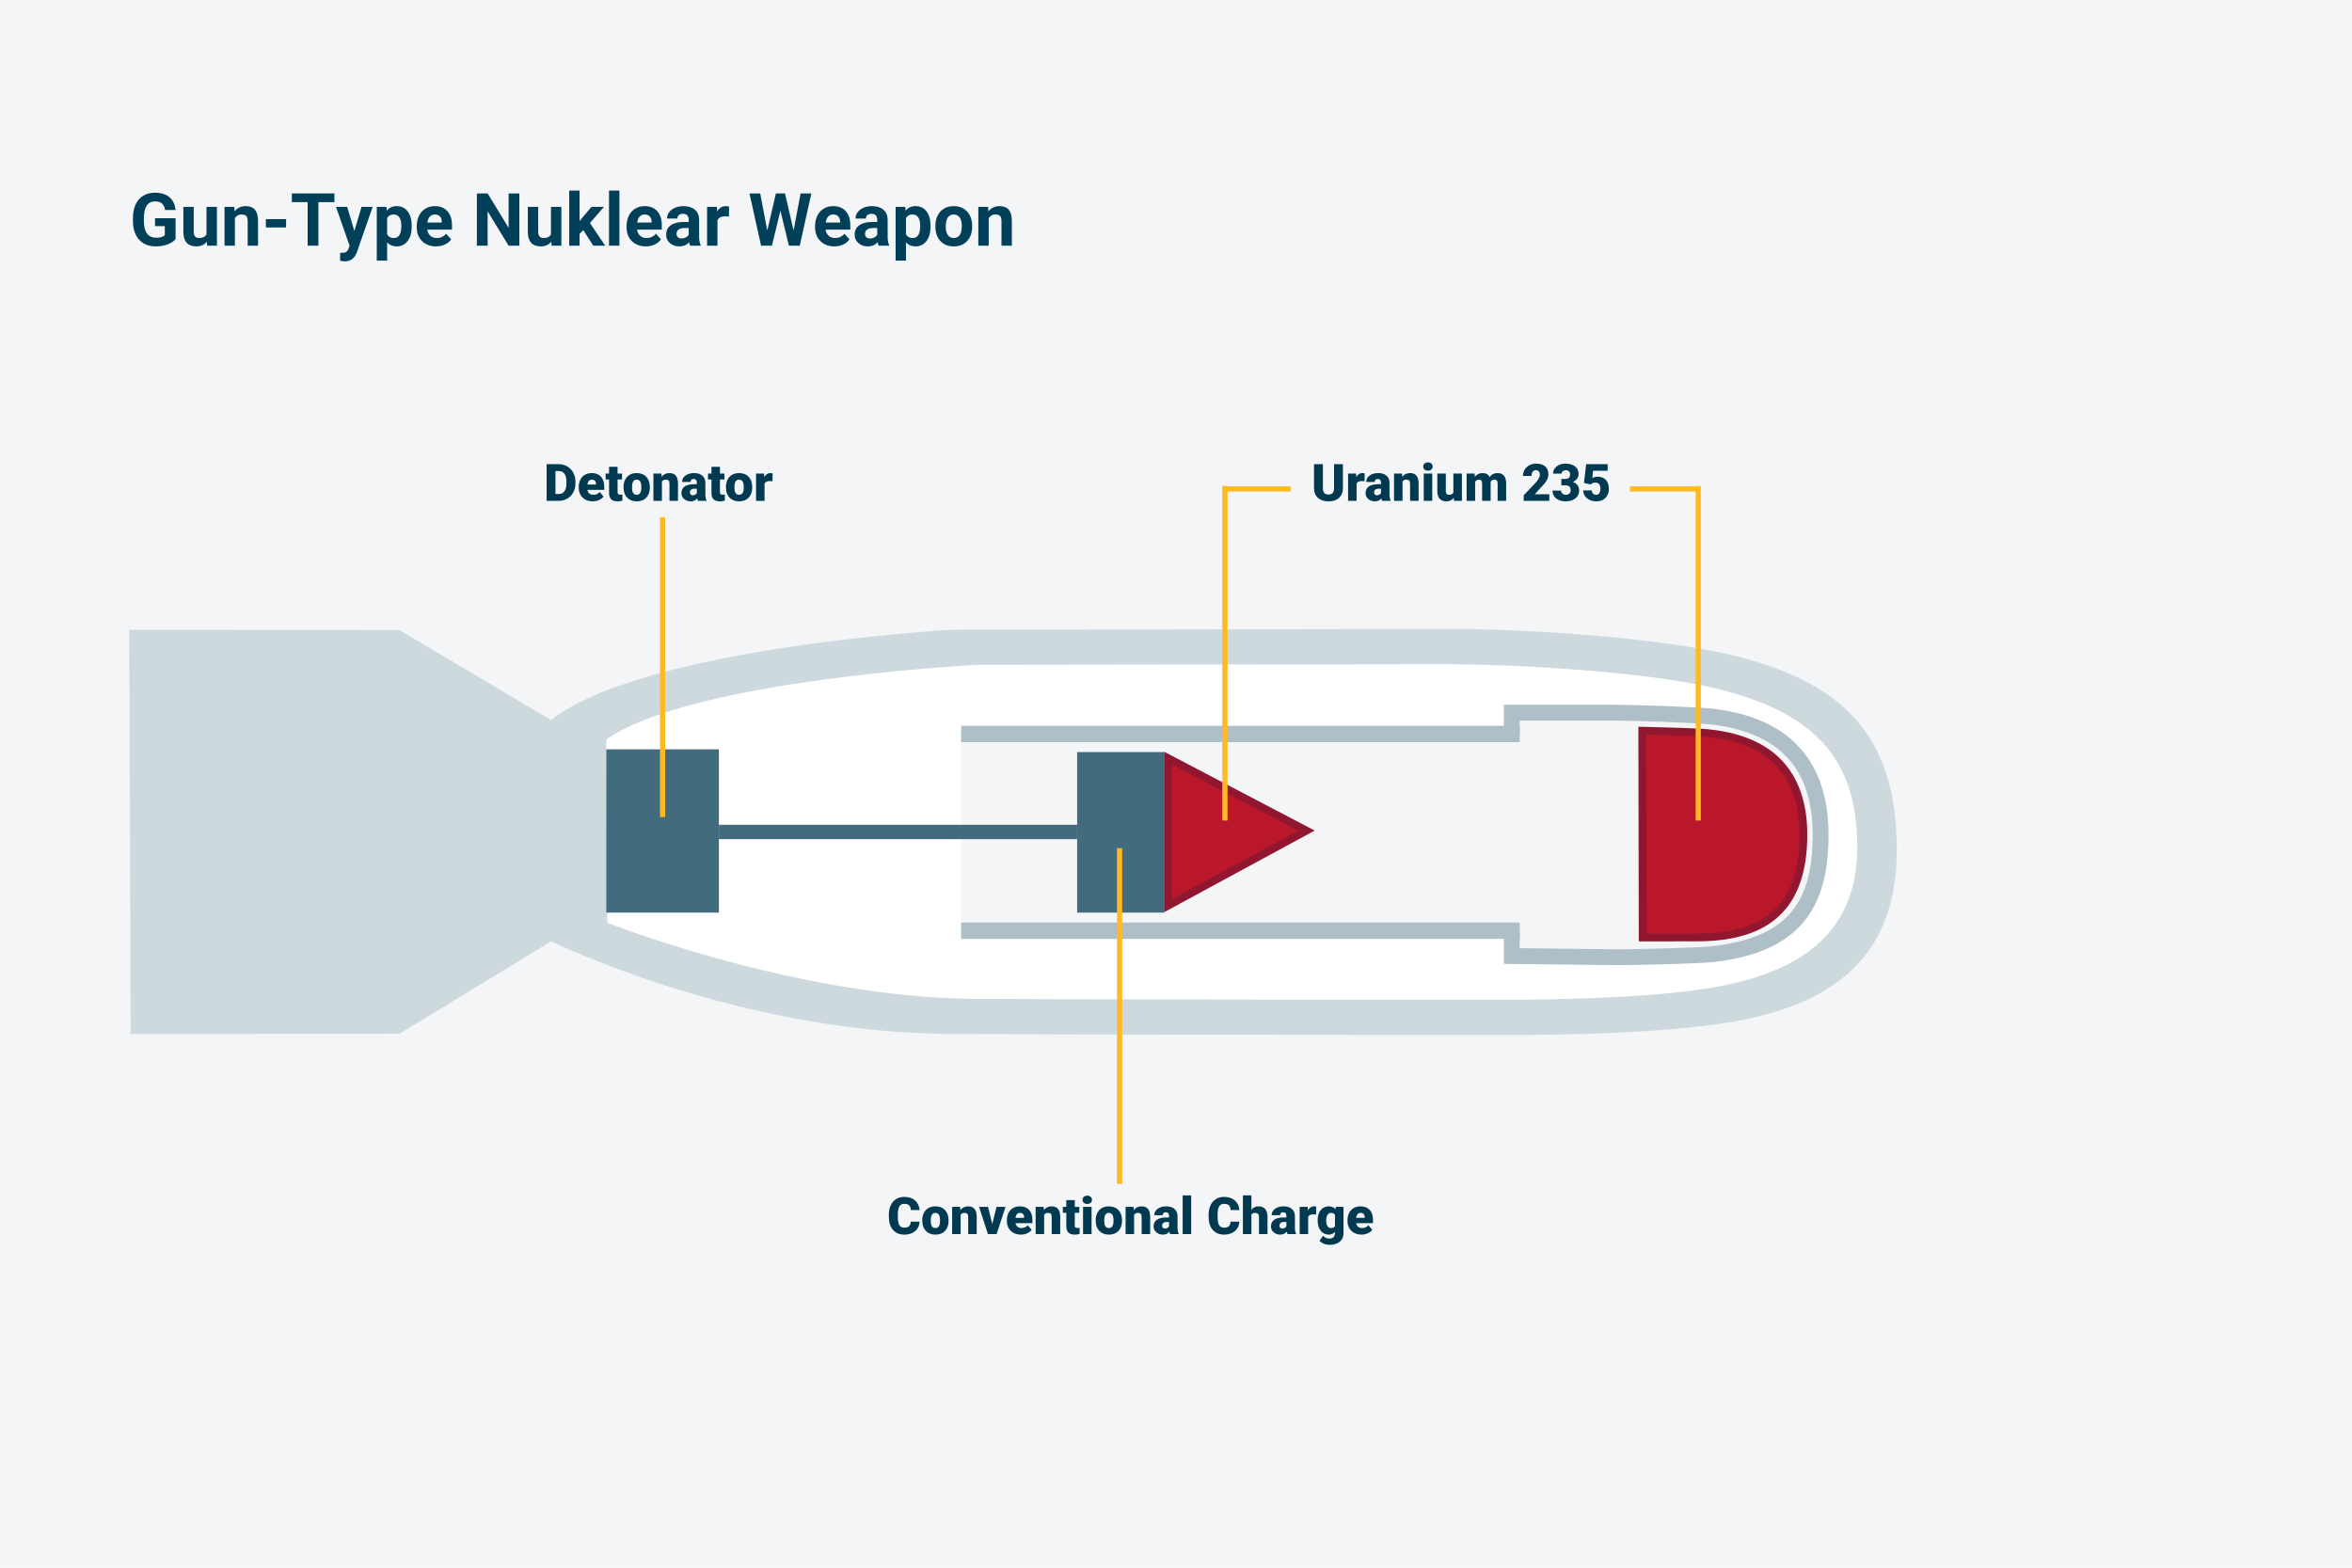
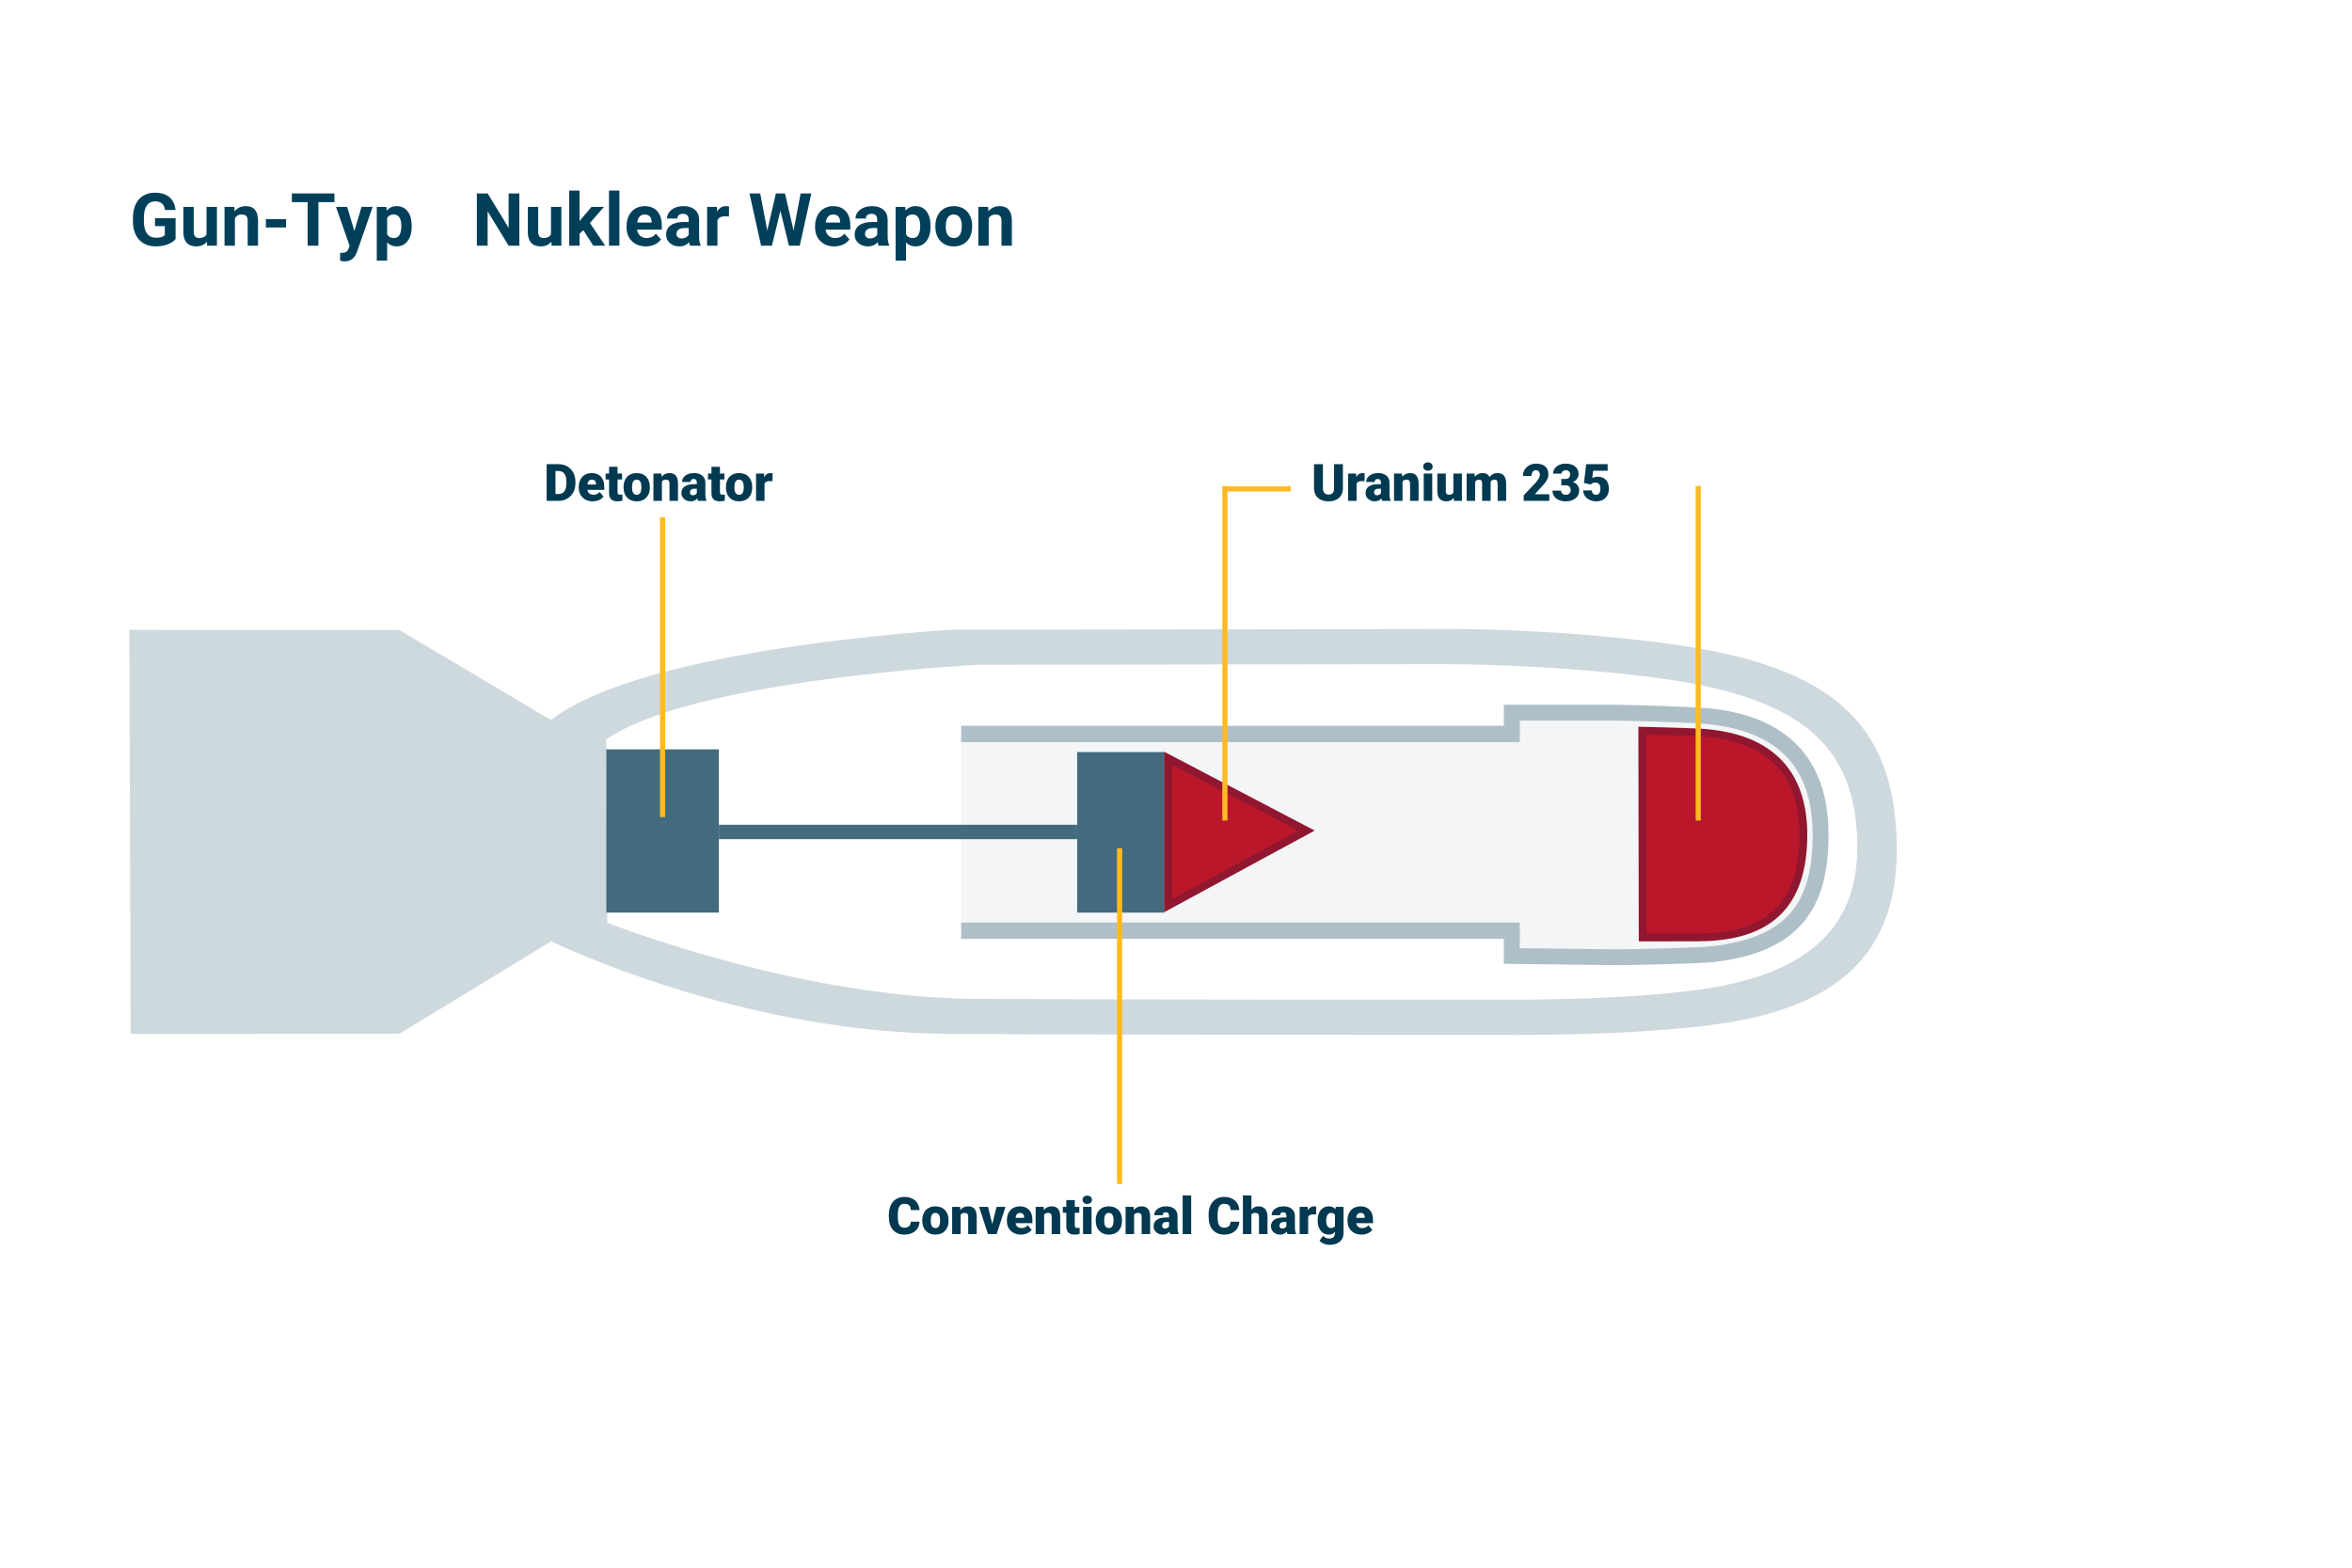
<svg xmlns="http://www.w3.org/2000/svg" id="Ebene_2" data-name="Ebene 2" viewBox="0 0 1920 1280">
  <defs>
    <style>
      .cls-1 {
        fill: #bb172b;
      }

      .cls-2 {
        stroke: #ffb923;
        stroke-width: 4.211px;
      }

      .cls-2, .cls-3, .cls-4 {
        stroke-miterlimit: 10;
      }

      .cls-2, .cls-4 {
        fill: none;
      }

      .cls-5 {
        fill: #02405a;
      }

      .cls-3 {
        stroke: #aebfc7;
        stroke-width: 12.924px;
      }

      .cls-3, .cls-6 {
        fill: #f3f5f7;
      }

      .cls-7 {
        fill: #ced9de;
      }

      .cls-8 {
        fill: #90172f;
      }

      .cls-9 {
        fill: #fff;
      }

      .cls-10 {
        fill: #aebfc7;
      }

      .cls-11 {
        fill: #426b7e;
      }

      .cls-12 {
        fill: #003950;
      }

      .cls-4 {
        stroke: #426b7e;
        stroke-width: 11.749px;
      }
    </style>
  </defs>
-   <rect class="cls-6" x="-3.014" y="-4.136" width="1927.404" height="1290.228" />
  <path class="cls-7" d="M1420.242,536.519c-59.056-15.381-169.948-23.035-236.401-22.937l-406.917.602s-251.7,14.102-327.088,73.746l-123.739-73.47-220.553-.21,1.145,329.906,219.407-.106,124.538-75.908c.028.279.049.559.077.838,28.019,13.12,167.039,74.312,324.334,75.176,176.196.969,455.803.8,455.803.8,0,0,120.804,1.336,189.393-11.775,83.948-16.047,129.132-58.431,128.164-142.001-1.011-87.29-40.245-131.762-128.164-154.66Z" />
  <path class="cls-9" d="M1397.003,561.256c-54.896-12.716-157.977-19.044-219.749-18.963l-378.253.498s-233.97,11.659-304.048,60.968l-0.0 0c0-0.0.815,149.679.815,149.679l-.072-.693c.026.231.045.462.072.693,0,0,155.273,61.436,301.488,62.151,163.785.801,423.696.661,423.696.661,0,0,112.295,1.104,176.052-9.735,78.035-13.266,120.036-48.307,119.136-117.397-.94-72.165-37.41-108.932-119.136-127.863Z" />
  <path class="cls-3" d="M1486.218,685.527c.919-46.605-16.221-91.502-87.735-100.348-13.914-1.721-67.88-3.302-81.917-3.325h-82.486v198.718l86.664,1.019c11.816,0,66.028-1.197,77.74-2.569,63.359-7.424,86.626-37.267,87.735-93.495Z" />
  <g>
    <path class="cls-1" d="M1359.391,765.45c-7.583,0-14.58-.008-18.451-.013l-.33-168.836c9.513.227,37.294.918,46.791,1.463,31.753,1.821,54.915,11.788,68.842,29.623,11.082,14.192,16.438,33.382,15.917,57.036-1.2,54.485-28.085,80.113-84.608,80.654-5.009.048-14.483.072-28.16.072Z" />
    <path class="cls-8" d="M1343.774,599.837c11.46.281,34.91.891,43.446,1.38,55.416,3.179,82.931,31.251,81.782,83.436-.556,25.262-6.66,43.684-18.659,56.318-13.316,14.02-33.864,20.971-62.821,21.248-4.978.048-14.392.072-27.979.072-5.888,0-11.433-.005-15.449-.009l-.318-162.445M1337.445,593.368l.343,175.223s10.22.018,21.754.018c10.491,0,22.069-.015,28.04-.072,63.704-.61,86.626-33.38,87.735-83.743.919-41.744-15.901-85.761-87.735-89.882-11.662-.669-50.137-1.543-50.137-1.543h0Z" />
  </g>
  <rect class="cls-11" x="494.953" y="611.833" width="91.901" height="133.296" />
  <rect class="cls-6" x="784.617" y="598.763" width="475.114" height="161.664" />
  <rect class="cls-11" x="879.303" y="614.061" width="71.131" height="131.069" />
  <g>
    <polygon class="cls-1" points="953.452 618.973 1066.518 678.196 953.452 739.516 953.452 618.973" />
    <path class="cls-8" d="M956.61,624.192l103.194,54.052-103.194,55.966v-110.018M950.293,613.753v131.069l122.939-66.674-122.939-64.394h0Z" />
  </g>
  <line class="cls-4" x1="586.854" y1="679.287" x2="879.303" y2="679.287" />
  <g>
    <path class="cls-12" d="M446.224,408.927v-29.938h9.644c2.646,0,5.024.6,7.135,1.8,2.111,1.199,3.76,2.892,4.945,5.078s1.785,4.637,1.8,7.352v1.377c0,2.742-.58,5.199-1.738,7.372s-2.789,3.872-4.894,5.099c-2.104,1.228-4.451,1.848-7.042,1.861h-9.85ZM453.442,384.561v18.814h2.508c2.07,0,3.66-.736,4.771-2.21s1.666-3.664,1.666-6.57v-1.295c0-2.893-.556-5.072-1.666-6.539s-2.728-2.2-4.853-2.2h-2.426Z" />
    <path class="cls-12" d="M483.894,409.338c-3.413,0-6.176-1.018-8.286-3.054-2.111-2.035-3.167-4.685-3.167-7.947v-.575c0-2.275.422-4.284,1.265-6.024.844-1.741,2.073-3.088,3.691-4.041,1.617-.952,3.536-1.429,5.757-1.429,3.126,0,5.593.97,7.402,2.909,1.81,1.94,2.715,4.644,2.715,8.112v2.693h-13.777c.247,1.247.788,2.228,1.625,2.94.836.713,1.919,1.069,3.249,1.069,2.192,0,3.906-.768,5.14-2.304l3.167,3.743c-.863,1.192-2.087,2.142-3.67,2.848-1.584.706-3.287,1.059-5.11,1.059ZM483.113,391.613c-2.028,0-3.235,1.344-3.619,4.03h6.991v-.534c.027-1.11-.254-1.971-.843-2.581-.59-.609-1.433-.915-2.529-.915Z" />
    <path class="cls-12" d="M504.128,381.147v5.531h3.66v4.812h-3.66v10.178c0,.837.15,1.419.452,1.748s.897.493,1.789.493c.686,0,1.261-.041,1.728-.123v4.956c-1.248.396-2.55.596-3.907.596-2.385,0-4.146-.562-5.284-1.686s-1.707-2.831-1.707-5.12v-11.042h-2.837v-4.812h2.837v-5.531h6.93Z" />
    <path class="cls-12" d="M509.021,397.597c0-2.221.432-4.197,1.295-5.932.864-1.734,2.104-3.067,3.722-3.999,1.618-.933,3.517-1.398,5.696-1.398,3.331,0,5.956,1.031,7.875,3.095,1.919,2.062,2.879,4.87,2.879,8.42v.247c0,3.468-.963,6.22-2.889,8.255-1.927,2.036-4.534,3.054-7.824,3.054-3.167,0-5.71-.949-7.629-2.848s-2.954-4.473-3.104-7.721l-.021-1.173ZM515.951,398.029c0,2.056.321,3.563.966,4.523.645.959,1.597,1.439,2.858,1.439,2.468,0,3.729-1.898,3.783-5.696v-.699c0-3.988-1.274-5.983-3.824-5.983-2.317,0-3.571,1.721-3.763,5.161l-.021,1.255Z" />
    <path class="cls-12" d="M539.905,386.679l.227,2.611c1.535-2.015,3.653-3.022,6.354-3.022,2.316,0,4.048.692,5.192,2.076,1.145,1.385,1.737,3.469,1.778,6.251v14.332h-6.95v-14.044c0-1.124-.226-1.95-.679-2.478-.452-.527-1.274-.792-2.467-.792-1.357,0-2.365.535-3.022,1.604v15.709h-6.93v-22.248h6.497Z" />
    <path class="cls-12" d="M569.823,408.927c-.247-.452-.466-1.117-.658-1.994-1.274,1.604-3.057,2.405-5.346,2.405-2.098,0-3.88-.634-5.347-1.902-1.467-1.268-2.2-2.861-2.2-4.78,0-2.412.892-4.235,2.674-5.47,1.781-1.233,4.372-1.851,7.772-1.851h2.138v-1.178c0-2.052-.884-3.078-2.652-3.078-1.645,0-2.467.812-2.467,2.438h-6.93c0-2.149.915-3.896,2.745-5.237s4.164-2.013,7.001-2.013c2.838,0,5.079.692,6.724,2.076,1.646,1.385,2.488,3.283,2.529,5.696v9.849c.027,2.043.343,3.605.946,4.688v.35h-6.93ZM565.484,404.403c.864,0,1.58-.186,2.149-.556.568-.37.977-.788,1.223-1.254v-3.558h-2.015c-2.413,0-3.619,1.083-3.619,3.249,0,.631.213,1.142.638,1.532s.967.586,1.624.586Z" />
    <path class="cls-12" d="M587.712,381.147v5.531h3.66v4.812h-3.66v10.178c0,.837.15,1.419.452,1.748s.897.493,1.789.493c.686,0,1.261-.041,1.728-.123v4.956c-1.248.396-2.55.596-3.907.596-2.385,0-4.146-.562-5.284-1.686s-1.707-2.831-1.707-5.12v-11.042h-2.837v-4.812h2.837v-5.531h6.93Z" />
    <path class="cls-12" d="M592.606,397.597c0-2.221.432-4.197,1.295-5.932.864-1.734,2.104-3.067,3.722-3.999,1.618-.933,3.517-1.398,5.696-1.398,3.331,0,5.956,1.031,7.875,3.095,1.919,2.062,2.879,4.87,2.879,8.42v.247c0,3.468-.963,6.22-2.889,8.255-1.927,2.036-4.534,3.054-7.824,3.054-3.167,0-5.71-.949-7.629-2.848s-2.954-4.473-3.104-7.721l-.021-1.173ZM599.536,398.029c0,2.056.321,3.563.966,4.523.645.959,1.597,1.439,2.858,1.439,2.468,0,3.729-1.898,3.783-5.696v-.699c0-3.988-1.274-5.983-3.824-5.983-2.317,0-3.571,1.721-3.763,5.161l-.021,1.255Z" />
    <path class="cls-12" d="M630.585,392.95l-2.283-.165c-2.179,0-3.577.686-4.194,2.057v14.085h-6.93v-22.248h6.498l.227,2.858c1.164-2.18,2.789-3.27,4.873-3.27.74,0,1.384.082,1.933.246l-.123,6.437Z" />
  </g>
  <g>
    <path class="cls-12" d="M750.652,997.494c-.097,2.083-.658,3.924-1.687,5.521s-2.471,2.834-4.328,3.712c-1.857.877-3.979,1.315-6.364,1.315-3.935,0-7.032-1.281-9.294-3.845s-3.393-6.183-3.393-10.857v-1.48c0-2.933.511-5.5,1.531-7.7,1.021-2.2,2.491-3.899,4.411-5.1,1.919-1.199,4.14-1.799,6.662-1.799,3.632,0,6.552.956,8.76,2.868,2.206,1.912,3.461,4.548,3.763,7.906h-7.197c-.055-1.823-.514-3.132-1.377-3.928-.864-.794-2.18-1.192-3.948-1.192-1.796,0-3.112.672-3.948,2.016s-1.274,3.488-1.315,6.436v2.118c0,3.194.4,5.477,1.202,6.847.803,1.371,2.184,2.057,4.144,2.057,1.658,0,2.927-.391,3.804-1.172.878-.781,1.344-2.022,1.398-3.722h7.177Z" />
    <path class="cls-12" d="M752.873,996.301c0-2.221.432-4.197,1.295-5.932.864-1.734,2.104-3.067,3.722-3.999,1.618-.933,3.517-1.398,5.696-1.398,3.331,0,5.956,1.031,7.875,3.095,1.919,2.062,2.879,4.87,2.879,8.42v.247c0,3.468-.963,6.22-2.889,8.255-1.927,2.036-4.534,3.054-7.824,3.054-3.167,0-5.71-.949-7.629-2.848s-2.954-4.473-3.104-7.721l-.021-1.173ZM759.802,996.733c0,2.056.321,3.563.966,4.523.645.959,1.597,1.439,2.858,1.439,2.468,0,3.729-1.898,3.783-5.696v-.699c0-3.988-1.274-5.983-3.824-5.983-2.317,0-3.571,1.721-3.763,5.161l-.021,1.255Z" />
    <path class="cls-12" d="M783.756,985.383l.227,2.611c1.535-2.015,3.653-3.022,6.354-3.022,2.316,0,4.048.692,5.192,2.076,1.145,1.385,1.737,3.469,1.778,6.251v14.332h-6.95v-14.044c0-1.124-.226-1.95-.679-2.478-.452-.527-1.274-.792-2.467-.792-1.357,0-2.365.535-3.022,1.604v15.709h-6.93v-22.248h6.497Z" />
    <path class="cls-12" d="M810.014,999.386l3.517-14.003h7.299l-7.258,22.248h-7.073l-7.259-22.248h7.32l3.454,14.003Z" />
    <path class="cls-12" d="M833.393,1008.042c-3.413,0-6.176-1.018-8.286-3.054-2.111-2.035-3.167-4.685-3.167-7.947v-.575c0-2.275.422-4.284,1.265-6.024.844-1.741,2.073-3.088,3.691-4.041,1.617-.952,3.536-1.429,5.757-1.429,3.126,0,5.593.97,7.402,2.909,1.81,1.94,2.715,4.644,2.715,8.112v2.693h-13.777c.247,1.247.788,2.228,1.625,2.94.836.713,1.919,1.069,3.249,1.069,2.192,0,3.906-.768,5.14-2.304l3.167,3.743c-.863,1.192-2.087,2.142-3.67,2.848-1.584.706-3.287,1.059-5.11,1.059ZM832.612,990.317c-2.028,0-3.235,1.344-3.619,4.03h6.991v-.534c.027-1.11-.254-1.971-.843-2.581-.59-.609-1.433-.915-2.529-.915Z" />
    <path class="cls-12" d="M851.92,985.383l.227,2.611c1.535-2.015,3.653-3.022,6.354-3.022,2.316,0,4.048.692,5.192,2.076,1.145,1.385,1.737,3.469,1.778,6.251v14.332h-6.95v-14.044c0-1.124-.226-1.95-.679-2.478-.452-.527-1.274-.792-2.467-.792-1.357,0-2.365.535-3.022,1.604v15.709h-6.93v-22.248h6.497Z" />
    <path class="cls-12" d="M877.376,979.852v5.531h3.66v4.812h-3.66v10.178c0,.837.15,1.419.452,1.748s.897.493,1.789.493c.686,0,1.261-.041,1.728-.123v4.956c-1.248.396-2.55.596-3.907.596-2.385,0-4.146-.562-5.284-1.686s-1.707-2.831-1.707-5.12v-11.042h-2.837v-4.812h2.837v-5.531h6.93Z" />
    <path class="cls-12" d="M883.709,979.625c0-.992.356-1.807,1.069-2.44.713-.635,1.638-.952,2.775-.952s2.063.317,2.776.952c.713.634,1.069,1.448,1.069,2.44,0,.993-.356,1.808-1.069,2.441-.713.635-1.639.952-2.776.952s-2.062-.317-2.775-.952c-.713-.634-1.069-1.448-1.069-2.441ZM891.07,1007.631h-6.95v-22.248h6.95v22.248Z" />
    <path class="cls-12" d="M894.463,996.301c0-2.221.432-4.197,1.295-5.932.864-1.734,2.104-3.067,3.722-3.999,1.618-.933,3.517-1.398,5.696-1.398,3.331,0,5.956,1.031,7.875,3.095,1.919,2.062,2.879,4.87,2.879,8.42v.247c0,3.468-.963,6.22-2.889,8.255-1.927,2.036-4.534,3.054-7.824,3.054-3.167,0-5.71-.949-7.629-2.848s-2.954-4.473-3.104-7.721l-.021-1.173ZM901.392,996.733c0,2.056.321,3.563.966,4.523.645.959,1.597,1.439,2.858,1.439,2.468,0,3.729-1.898,3.783-5.696v-.699c0-3.988-1.274-5.983-3.824-5.983-2.317,0-3.571,1.721-3.763,5.161l-.021,1.255Z" />
    <path class="cls-12" d="M925.346,985.383l.227,2.611c1.535-2.015,3.653-3.022,6.354-3.022,2.316,0,4.048.692,5.192,2.076,1.145,1.385,1.737,3.469,1.778,6.251v14.332h-6.95v-14.044c0-1.124-.226-1.95-.679-2.478-.452-.527-1.274-.792-2.467-.792-1.357,0-2.365.535-3.022,1.604v15.709h-6.93v-22.248h6.497Z" />
    <path class="cls-12" d="M955.264,1007.631c-.247-.452-.466-1.117-.658-1.994-1.274,1.604-3.057,2.405-5.346,2.405-2.098,0-3.88-.634-5.347-1.902-1.467-1.268-2.2-2.861-2.2-4.78,0-2.412.892-4.235,2.674-5.47,1.781-1.233,4.372-1.851,7.772-1.851h2.138v-1.178c0-2.052-.884-3.078-2.652-3.078-1.645,0-2.467.812-2.467,2.438h-6.93c0-2.149.915-3.896,2.745-5.237s4.164-2.013,7.001-2.013c2.838,0,5.079.692,6.724,2.076,1.646,1.385,2.488,3.283,2.529,5.696v9.849c.027,2.043.343,3.605.946,4.688v.35h-6.93ZM950.925,1003.107c.864,0,1.58-.186,2.149-.556.568-.37.977-.788,1.223-1.254v-3.558h-2.015c-2.413,0-3.619,1.083-3.619,3.249,0,.631.213,1.142.638,1.532s.967.586,1.624.586Z" />
    <path class="cls-12" d="M972.392,1007.631h-6.95v-31.583h6.95v31.583Z" />
    <path class="cls-12" d="M1011.686,997.494c-.097,2.083-.658,3.924-1.687,5.521s-2.471,2.834-4.328,3.712c-1.857.877-3.979,1.315-6.364,1.315-3.935,0-7.032-1.281-9.294-3.845s-3.393-6.183-3.393-10.857v-1.48c0-2.933.511-5.5,1.531-7.7,1.021-2.2,2.491-3.899,4.411-5.1,1.919-1.199,4.14-1.799,6.662-1.799,3.632,0,6.552.956,8.76,2.868,2.206,1.912,3.461,4.548,3.763,7.906h-7.197c-.055-1.823-.514-3.132-1.377-3.928-.864-.794-2.18-1.192-3.948-1.192-1.796,0-3.112.672-3.948,2.016s-1.274,3.488-1.315,6.436v2.118c0,3.194.4,5.477,1.202,6.847.803,1.371,2.184,2.057,4.144,2.057,1.658,0,2.927-.391,3.804-1.172.878-.781,1.344-2.022,1.398-3.722h7.177Z" />
    <path class="cls-12" d="M1021.556,987.768c1.48-1.863,3.372-2.796,5.675-2.796,2.453,0,4.304.727,5.552,2.18,1.247,1.453,1.885,3.598,1.912,6.436v14.044h-6.95v-13.879c0-1.18-.24-2.047-.72-2.602s-1.295-.833-2.446-.833c-1.426,0-2.434.452-3.022,1.357v15.956h-6.93v-31.583h6.93v11.72Z" />
    <path class="cls-12" d="M1051.083,1007.631c-.247-.452-.466-1.117-.658-1.994-1.274,1.604-3.057,2.405-5.346,2.405-2.098,0-3.88-.634-5.347-1.902-1.467-1.268-2.2-2.861-2.2-4.78,0-2.412.892-4.235,2.674-5.47,1.781-1.233,4.372-1.851,7.772-1.851h2.138v-1.178c0-2.052-.884-3.078-2.652-3.078-1.645,0-2.467.812-2.467,2.438h-6.93c0-2.149.915-3.896,2.745-5.237s4.164-2.013,7.001-2.013c2.838,0,5.079.692,6.724,2.076,1.646,1.385,2.488,3.283,2.529,5.696v9.849c.027,2.043.343,3.605.946,4.688v.35h-6.93ZM1046.744,1003.107c.864,0,1.58-.186,2.149-.556.568-.37.977-.788,1.223-1.254v-3.558h-2.015c-2.413,0-3.619,1.083-3.619,3.249,0,.631.213,1.142.638,1.532s.967.586,1.624.586Z" />
    <path class="cls-12" d="M1074.359,991.654l-2.283-.165c-2.179,0-3.577.686-4.194,2.057v14.085h-6.93v-22.248h6.498l.227,2.858c1.164-2.18,2.789-3.27,4.873-3.27.74,0,1.384.082,1.933.246l-.123,6.437Z" />
    <path class="cls-12" d="M1075.654,996.343c0-2.248.37-4.236,1.11-5.964.74-1.727,1.803-3.06,3.188-3.999,1.384-.938,2.995-1.408,4.832-1.408,2.316,0,4.126.781,5.428,2.344l.247-1.933h6.292v21.405c0,1.96-.456,3.663-1.367,5.109-.912,1.446-2.231,2.557-3.958,3.331-1.728.774-3.729,1.162-6.005,1.162-1.631,0-3.211-.309-4.739-.926s-2.697-1.419-3.506-2.405l2.899-4.071c1.288,1.521,2.988,2.282,5.1,2.282,3.07,0,4.605-1.577,4.605-4.729v-.699c-1.33,1.467-3.009,2.2-5.037,2.2-2.715,0-4.908-1.038-6.58-3.115-1.673-2.076-2.509-4.855-2.509-8.338v-.246ZM1082.604,996.774c0,1.823.343,3.266,1.028,4.328.685,1.062,1.645,1.594,2.878,1.594,1.494,0,2.584-.501,3.27-1.501v-9.356c-.672-1.014-1.748-1.521-3.229-1.521-1.233,0-2.199.552-2.898,1.655s-1.049,2.704-1.049,4.802Z" />
    <path class="cls-12" d="M1111.452,1008.042c-3.413,0-6.176-1.018-8.286-3.054-2.111-2.035-3.167-4.685-3.167-7.947v-.575c0-2.275.422-4.284,1.265-6.024.844-1.741,2.073-3.088,3.691-4.041,1.617-.952,3.536-1.429,5.757-1.429,3.126,0,5.593.97,7.402,2.909,1.81,1.94,2.715,4.644,2.715,8.112v2.693h-13.777c.247,1.247.788,2.228,1.625,2.94.836.713,1.919,1.069,3.249,1.069,2.192,0,3.906-.768,5.14-2.304l3.167,3.743c-.863,1.192-2.087,2.142-3.67,2.848-1.584.706-3.287,1.059-5.11,1.059ZM1110.671,990.317c-2.028,0-3.235,1.344-3.619,4.03h6.991v-.534c.027-1.11-.254-1.971-.843-2.581-.59-.609-1.433-.915-2.529-.915Z" />
  </g>
  <g>
    <path class="cls-12" d="M1096.247,378.988v19.596c0,2.221-.474,4.144-1.419,5.768-.946,1.625-2.304,2.861-4.071,3.712-1.769.85-3.859,1.274-6.271,1.274-3.646,0-6.519-.945-8.616-2.838-2.097-1.892-3.166-4.482-3.207-7.772v-19.739h7.258v19.884c.083,3.276,1.604,4.914,4.565,4.914,1.494,0,2.625-.411,3.393-1.233s1.151-2.159,1.151-4.01v-19.555h7.218Z" />
    <path class="cls-12" d="M1113.889,392.95l-2.283-.165c-2.179,0-3.577.686-4.194,2.057v14.085h-6.93v-22.248h6.498l.227,2.858c1.164-2.18,2.789-3.27,4.873-3.27.74,0,1.384.082,1.933.246l-.123,6.437Z" />
    <path class="cls-12" d="M1128.302,408.927c-.247-.452-.466-1.117-.658-1.994-1.274,1.604-3.057,2.405-5.346,2.405-2.098,0-3.88-.634-5.347-1.902-1.467-1.268-2.2-2.861-2.2-4.78,0-2.412.892-4.235,2.674-5.47,1.781-1.233,4.372-1.851,7.772-1.851h2.138v-1.178c0-2.052-.884-3.078-2.652-3.078-1.645,0-2.467.812-2.467,2.438h-6.93c0-2.149.915-3.896,2.745-5.237s4.164-2.013,7.001-2.013c2.838,0,5.079.692,6.724,2.076,1.646,1.385,2.488,3.283,2.529,5.696v9.849c.027,2.043.343,3.605.946,4.688v.35h-6.93ZM1123.964,404.403c.864,0,1.58-.186,2.149-.556.568-.37.977-.788,1.223-1.254v-3.558h-2.015c-2.413,0-3.619,1.083-3.619,3.249,0,.631.213,1.142.638,1.532s.967.586,1.624.586Z" />
    <path class="cls-12" d="M1144.484,386.679l.227,2.611c1.535-2.015,3.653-3.022,6.354-3.022,2.316,0,4.048.692,5.192,2.076,1.145,1.385,1.737,3.469,1.778,6.251v14.332h-6.95v-14.044c0-1.124-.226-1.95-.679-2.478-.452-.527-1.274-.792-2.467-.792-1.357,0-2.365.535-3.022,1.604v15.709h-6.93v-22.248h6.497Z" />
    <path class="cls-12" d="M1161.818,380.921c0-.992.356-1.807,1.069-2.44.713-.635,1.638-.952,2.775-.952s2.063.317,2.776.952c.713.634,1.069,1.448,1.069,2.44,0,.993-.356,1.808-1.069,2.441-.713.635-1.639.952-2.776.952s-2.062-.317-2.775-.952c-.713-.634-1.069-1.448-1.069-2.441ZM1169.179,408.927h-6.95v-22.248h6.95v22.248Z" />
    <path class="cls-12" d="M1186.698,406.521c-1.467,1.878-3.447,2.816-5.942,2.816-2.44,0-4.287-.709-5.541-2.128-1.255-1.419-1.882-3.458-1.882-6.117v-14.414h6.93v14.455c0,1.905.925,2.858,2.775,2.858,1.59,0,2.721-.569,3.393-1.707v-15.606h6.971v22.248h-6.497l-.206-2.405Z" />
    <path class="cls-12" d="M1203.744,386.679l.227,2.611c1.576-2.015,3.693-3.022,6.354-3.022,2.81,0,4.708,1.117,5.695,3.352,1.508-2.234,3.688-3.352,6.539-3.352,4.51,0,6.826,2.728,6.949,8.184v14.476h-6.949v-14.044c0-1.138-.192-1.967-.576-2.488-.384-.521-1.083-.781-2.097-.781-1.371,0-2.393.61-3.064,1.83l.021.288v15.195h-6.949v-14.003c0-1.165-.186-2.008-.556-2.529-.37-.521-1.076-.781-2.118-.781-1.329,0-2.344.61-3.043,1.83v15.483h-6.93v-22.248h6.498Z" />
    <path class="cls-12" d="M1264.73,408.927h-20.891v-4.523l9.623-10.117c2.371-2.7,3.558-4.845,3.558-6.436,0-1.288-.281-2.269-.844-2.94-.562-.671-1.377-1.008-2.446-1.008-1.056,0-1.913.449-2.57,1.348-.658.897-.987,2.019-.987,3.361h-6.95c0-1.837.459-3.533,1.378-5.089.918-1.556,2.193-2.772,3.824-3.649,1.632-.878,3.455-1.316,5.47-1.316,3.235,0,5.727.747,7.475,2.241,1.747,1.494,2.621,3.64,2.621,6.436,0,1.18-.219,2.327-.657,3.444-.439,1.117-1.121,2.29-2.046,3.517-.926,1.227-2.416,2.868-4.473,4.925l-3.865,4.462h11.781v5.346Z" />
    <path class="cls-12" d="M1274.559,391.059h3.27c2.591,0,3.886-1.268,3.886-3.805,0-.986-.308-1.792-.925-2.416-.617-.623-1.487-.936-2.611-.936-.919,0-1.717.268-2.396.803-.679.534-1.018,1.199-1.018,1.994h-6.93c0-1.576.438-2.981,1.315-4.215.878-1.234,2.094-2.197,3.65-2.89,1.556-.691,3.266-1.038,5.13-1.038,3.331,0,5.949.761,7.854,2.282s2.858,3.612,2.858,6.271c0,1.289-.395,2.506-1.183,3.649-.788,1.146-1.936,2.074-3.443,2.786,1.59.576,2.837,1.45,3.742,2.622.904,1.172,1.356,2.622,1.356,4.349,0,2.674-1.027,4.812-3.084,6.416-2.057,1.604-4.757,2.405-8.102,2.405-1.96,0-3.78-.374-5.459-1.12-1.68-.747-2.951-1.782-3.814-3.105-.863-1.322-1.295-2.827-1.295-4.513h6.97c0,.918.37,1.713,1.11,2.385s1.652,1.008,2.735,1.008c1.22,0,2.193-.34,2.92-1.019.727-.678,1.09-1.545,1.09-2.601,0-1.508-.378-2.577-1.131-3.208-.755-.63-1.796-.945-3.126-.945h-3.372v-5.161Z" />
    <path class="cls-12" d="M1293.024,394.303l1.83-15.314h17.498v5.347h-11.864l-.679,5.988c.494-.289,1.142-.544,1.943-.765.802-.22,1.587-.33,2.354-.33,2.975,0,5.261.881,6.857,2.642,1.597,1.762,2.396,4.233,2.396,7.413,0,1.919-.429,3.657-1.285,5.213s-2.06,2.752-3.608,3.588c-1.55.836-3.38,1.254-5.49,1.254-1.878,0-3.64-.387-5.284-1.161-1.646-.773-2.934-1.835-3.866-3.185-.933-1.349-1.392-2.872-1.378-4.57h6.95c.068,1.094.418,1.963,1.049,2.605.631.644,1.46.965,2.488.965,2.33,0,3.495-1.724,3.495-5.171,0-3.188-1.426-4.781-4.276-4.781-1.618,0-2.824.52-3.619,1.56l-5.511-1.297Z" />
  </g>
  <rect class="cls-10" x="1005.947" y="531.916" width="13.345" height="456.004" transform="translate(252.701 1772.537) rotate(-90)" />
  <rect class="cls-10" x="1005.947" y="371.27" width="13.345" height="456.004" transform="translate(413.347 1611.891) rotate(-90)" />
  <line class="cls-2" x1="913.938" y1="966.662" x2="913.938" y2="692.523" />
  <line class="cls-2" x1="540.884" y1="667.119" x2="540.884" y2="422.244" />
  <line class="cls-2" x1="999.934" y1="669.956" x2="999.934" y2="396.809" />
  <line class="cls-2" x1="997.996" y1="399.202" x2="1053.755" y2="399.202" />
-   <line class="cls-2" x1="1330.626" y1="399.202" x2="1386.385" y2="399.202" />
  <line class="cls-2" x1="1386.311" y1="669.956" x2="1386.311" y2="396.809" />
  <g>
    <path class="cls-5" d="M143.327,195.199c-1.582,1.895-3.818,3.364-6.709,4.409s-6.094,1.567-9.609,1.567c-3.691,0-6.929-.806-9.712-2.417s-4.932-3.95-6.445-7.017-2.29-6.67-2.329-10.811v-2.9c0-4.258.718-7.944,2.153-11.06s3.506-5.498,6.211-7.148,5.874-2.476,9.507-2.476c5.059,0,9.014,1.206,11.865,3.618s4.541,5.923,5.068,10.532h-8.555c-.391-2.441-1.255-4.229-2.593-5.361s-3.179-1.699-5.522-1.699c-2.988,0-5.264,1.123-6.826,3.369s-2.354,5.586-2.373,10.02v2.725c0,4.473.85,7.852,2.549,10.137s4.189,3.428,7.471,3.428c3.301,0,5.654-.703,7.061-2.109v-7.354h-7.998v-6.475h16.787v17.021Z" />
    <path class="cls-5" d="M168.874,197.367c-2.09,2.539-4.98,3.809-8.672,3.809-3.398,0-5.991-.977-7.778-2.93s-2.7-4.814-2.739-8.584v-20.771h8.467v20.502c0,3.305,1.504,4.957,4.512,4.957,2.871,0,4.844-.997,5.918-2.992v-22.467h8.496v31.699h-7.969l-.234-3.223Z" />
    <path class="cls-5" d="M191.256,168.891l.264,3.662c2.266-2.832,5.303-4.248,9.111-4.248,3.359,0,5.859.986,7.5,2.959s2.48,4.922,2.52,8.848v20.479h-8.467v-20.32c0-1.801-.391-3.107-1.172-3.92s-2.08-1.219-3.896-1.219c-2.383,0-4.17,1.018-5.361,3.054v22.405h-8.467v-31.699h7.969Z" />
    <path class="cls-5" d="M233.532,185.736h-16.494v-6.826h16.494v6.826Z" />
    <path class="cls-5" d="M272.995,165.053h-13.066v35.537h-8.789v-35.537h-12.891v-7.119h34.746v7.119Z" />
    <path class="cls-5" d="M289.284,188.607l5.859-19.717h9.082l-12.744,36.621-.703,1.67c-1.895,4.141-5.02,6.211-9.375,6.211-1.23,0-2.48-.186-3.75-.557v-6.416l1.289.029c1.602,0,2.798-.244,3.589-.732s1.411-1.299,1.86-2.432l.996-2.607-11.104-31.787h9.111l5.889,19.717Z" />
    <path class="cls-5" d="M336.1,185.033c0,4.883-1.108,8.794-3.325,11.733s-5.21,4.409-8.979,4.409c-3.203,0-5.791-1.113-7.764-3.34v14.941h-8.467v-43.887h7.852l.293,3.105c2.051-2.461,4.727-3.691,8.027-3.691,3.906,0,6.943,1.445,9.111,4.336s3.252,6.875,3.252,11.953v.439ZM327.633,184.388c0-2.958-.522-5.24-1.567-6.847s-2.563-2.41-4.556-2.41c-2.656,0-4.482,1.019-5.479,3.056v13.019c1.035,2.097,2.881,3.145,5.537,3.145,4.043,0,6.064-3.32,6.064-9.962Z" />
-     <path class="cls-5" d="M355.934,201.176c-4.648,0-8.433-1.426-11.353-4.277s-4.38-6.65-4.38-11.396v-.82c0-3.184.615-6.03,1.846-8.54s2.974-4.443,5.229-5.801,4.829-2.036,7.72-2.036c4.336,0,7.749,1.367,10.239,4.102s3.735,6.611,3.735,11.631v3.457h-20.186c.273,2.07,1.099,3.73,2.476,4.98s3.12,1.875,5.229,1.875c3.262,0,5.811-1.182,7.646-3.545l4.16,4.658c-1.27,1.797-2.988,3.198-5.156,4.204s-4.57,1.509-7.207,1.509ZM354.967,175.131c-1.68,0-3.042.569-4.087,1.707s-1.714,2.767-2.007,4.885h11.777v-.677c-.039-1.884-.547-3.34-1.523-4.37s-2.363-1.545-4.16-1.545Z" />
    <path class="cls-5" d="M423.962,200.59h-8.789l-17.109-28.066v28.066h-8.789v-42.656h8.789l17.139,28.125v-28.125h8.76v42.656Z" />
    <path class="cls-5" d="M450.065,197.367c-2.09,2.539-4.98,3.809-8.672,3.809-3.398,0-5.991-.977-7.778-2.93s-2.7-4.814-2.739-8.584v-20.771h8.467v20.502c0,3.305,1.504,4.957,4.512,4.957,2.871,0,4.844-.997,5.918-2.992v-22.467h8.496v31.699h-7.969l-.234-3.223Z" />
    <path class="cls-5" d="M476.169,187.875l-3.047,3.047v9.668h-8.467v-45h8.467v24.932l1.641-2.109,8.115-9.521h10.166l-11.455,13.213,12.451,18.486h-9.727l-8.145-12.715Z" />
    <path class="cls-5" d="M505.641,200.59h-8.496v-45h8.496v45Z" />
    <path class="cls-5" d="M527.204,201.176c-4.648,0-8.433-1.426-11.353-4.277s-4.38-6.65-4.38-11.396v-.82c0-3.184.615-6.03,1.846-8.54s2.974-4.443,5.229-5.801,4.829-2.036,7.72-2.036c4.336,0,7.749,1.367,10.239,4.102s3.735,6.611,3.735,11.631v3.457h-20.186c.273,2.07,1.099,3.73,2.476,4.98s3.12,1.875,5.229,1.875c3.262,0,5.811-1.182,7.646-3.545l4.16,4.658c-1.27,1.797-2.988,3.198-5.156,4.204s-4.57,1.509-7.207,1.509ZM526.237,175.131c-1.68,0-3.042.569-4.087,1.707s-1.714,2.767-2.007,4.885h11.777v-.677c-.039-1.884-.547-3.34-1.523-4.37s-2.363-1.545-4.16-1.545Z" />
    <path class="cls-5" d="M563.415,200.59c-.391-.762-.674-1.709-.85-2.842-2.051,2.285-4.717,3.428-7.998,3.428-3.105,0-5.679-.898-7.72-2.695s-3.062-4.062-3.062-6.797c0-3.359,1.245-5.938,3.735-7.734s6.089-2.705,10.796-2.725h3.896v-1.816c0-1.465-.376-2.637-1.128-3.516s-1.938-1.318-3.56-1.318c-1.426,0-2.544.342-3.354,1.025s-1.216,1.621-1.216,2.812h-8.467c0-1.836.566-3.535,1.699-5.098s2.734-2.788,4.805-3.677,4.395-1.333,6.973-1.333c3.906,0,7.007.981,9.302,2.944s3.442,4.722,3.442,8.276v13.74c.02,3.008.439,5.283,1.26,6.826v.498h-8.555ZM556.413,194.701c1.25,0,2.402-.278,3.457-.835s1.836-1.304,2.344-2.241v-5.449h-3.164c-4.238,0-6.494,1.465-6.768,4.395l-.029.498c0,1.055.371,1.924,1.113,2.607s1.758,1.025,3.047,1.025Z" />
    <path class="cls-5" d="M595.026,176.83c-1.152-.156-2.168-.234-3.047-.234-3.203,0-5.303,1.084-6.299,3.252v20.742h-8.467v-31.699h7.998l.234,3.779c1.699-2.91,4.053-4.365,7.061-4.365.938,0,1.816.127,2.637.381l-.117,8.145Z" />
    <path class="cls-5" d="M647.819,188.285l5.742-30.352h8.76l-9.463,42.656h-8.848l-6.943-28.535-6.943,28.535h-8.848l-9.463-42.656h8.76l5.771,30.293,7.031-30.293h7.441l7.002,30.352Z" />
    <path class="cls-5" d="M681.1,201.176c-4.648,0-8.433-1.426-11.353-4.277s-4.38-6.65-4.38-11.396v-.82c0-3.184.615-6.03,1.846-8.54s2.974-4.443,5.229-5.801,4.829-2.036,7.72-2.036c4.336,0,7.749,1.367,10.239,4.102s3.735,6.611,3.735,11.631v3.457h-20.186c.273,2.07,1.099,3.73,2.476,4.98s3.12,1.875,5.229,1.875c3.262,0,5.811-1.182,7.646-3.545l4.16,4.658c-1.27,1.797-2.988,3.198-5.156,4.204s-4.57,1.509-7.207,1.509ZM680.133,175.131c-1.68,0-3.042.569-4.087,1.707s-1.714,2.767-2.007,4.885h11.777v-.677c-.039-1.884-.547-3.34-1.523-4.37s-2.363-1.545-4.16-1.545Z" />
    <path class="cls-5" d="M717.311,200.59c-.391-.762-.674-1.709-.85-2.842-2.051,2.285-4.717,3.428-7.998,3.428-3.105,0-5.679-.898-7.72-2.695s-3.062-4.062-3.062-6.797c0-3.359,1.245-5.938,3.735-7.734s6.089-2.705,10.796-2.725h3.896v-1.816c0-1.465-.376-2.637-1.128-3.516s-1.938-1.318-3.56-1.318c-1.426,0-2.544.342-3.354,1.025s-1.216,1.621-1.216,2.812h-8.467c0-1.836.566-3.535,1.699-5.098s2.734-2.788,4.805-3.677,4.395-1.333,6.973-1.333c3.906,0,7.007.981,9.302,2.944s3.442,4.722,3.442,8.276v13.74c.02,3.008.439,5.283,1.26,6.826v.498h-8.555ZM710.309,194.701c1.25,0,2.402-.278,3.457-.835s1.836-1.304,2.344-2.241v-5.449h-3.164c-4.238,0-6.494,1.465-6.768,4.395l-.029.498c0,1.055.371,1.924,1.113,2.607s1.758,1.025,3.047,1.025Z" />
    <path class="cls-5" d="M759.645,185.033c0,4.883-1.108,8.794-3.325,11.733s-5.21,4.409-8.979,4.409c-3.203,0-5.791-1.113-7.764-3.34v14.941h-8.467v-43.887h7.852l.293,3.105c2.051-2.461,4.727-3.691,8.027-3.691,3.906,0,6.943,1.445,9.111,4.336s3.252,6.875,3.252,11.953v.439ZM751.178,184.388c0-2.958-.522-5.24-1.567-6.847s-2.563-2.41-4.556-2.41c-2.656,0-4.482,1.019-5.479,3.056v13.019c1.035,2.097,2.881,3.145,5.537,3.145,4.043,0,6.064-3.32,6.064-9.962Z" />
    <path class="cls-5" d="M763.571,184.447c0-3.145.605-5.947,1.816-8.408s2.954-4.365,5.229-5.713,4.917-2.021,7.925-2.021c4.277,0,7.769,1.309,10.474,3.926s4.214,6.172,4.526,10.664l.059,2.168c0,4.863-1.357,8.765-4.072,11.704s-6.357,4.409-10.928,4.409-8.218-1.465-10.942-4.395-4.087-6.914-4.087-11.953v-.381ZM772.038,185.048c0,3.013.566,5.316,1.699,6.91,1.133,1.595,2.754,2.392,4.863,2.392,2.051,0,3.652-.787,4.805-2.362,1.152-1.574,1.729-4.093,1.729-7.555,0-2.954-.576-5.243-1.729-6.866s-2.773-2.436-4.863-2.436c-2.07,0-3.672.807-4.805,2.421s-1.699,4.112-1.699,7.496Z" />
    <path class="cls-5" d="M806.608,168.891l.264,3.662c2.266-2.832,5.303-4.248,9.111-4.248,3.359,0,5.859.986,7.5,2.959s2.48,4.922,2.52,8.848v20.479h-8.467v-20.32c0-1.801-.391-3.107-1.172-3.92s-2.08-1.219-3.896-1.219c-2.383,0-4.17,1.018-5.361,3.054v22.405h-8.467v-31.699h7.969Z" />
  </g>
</svg>